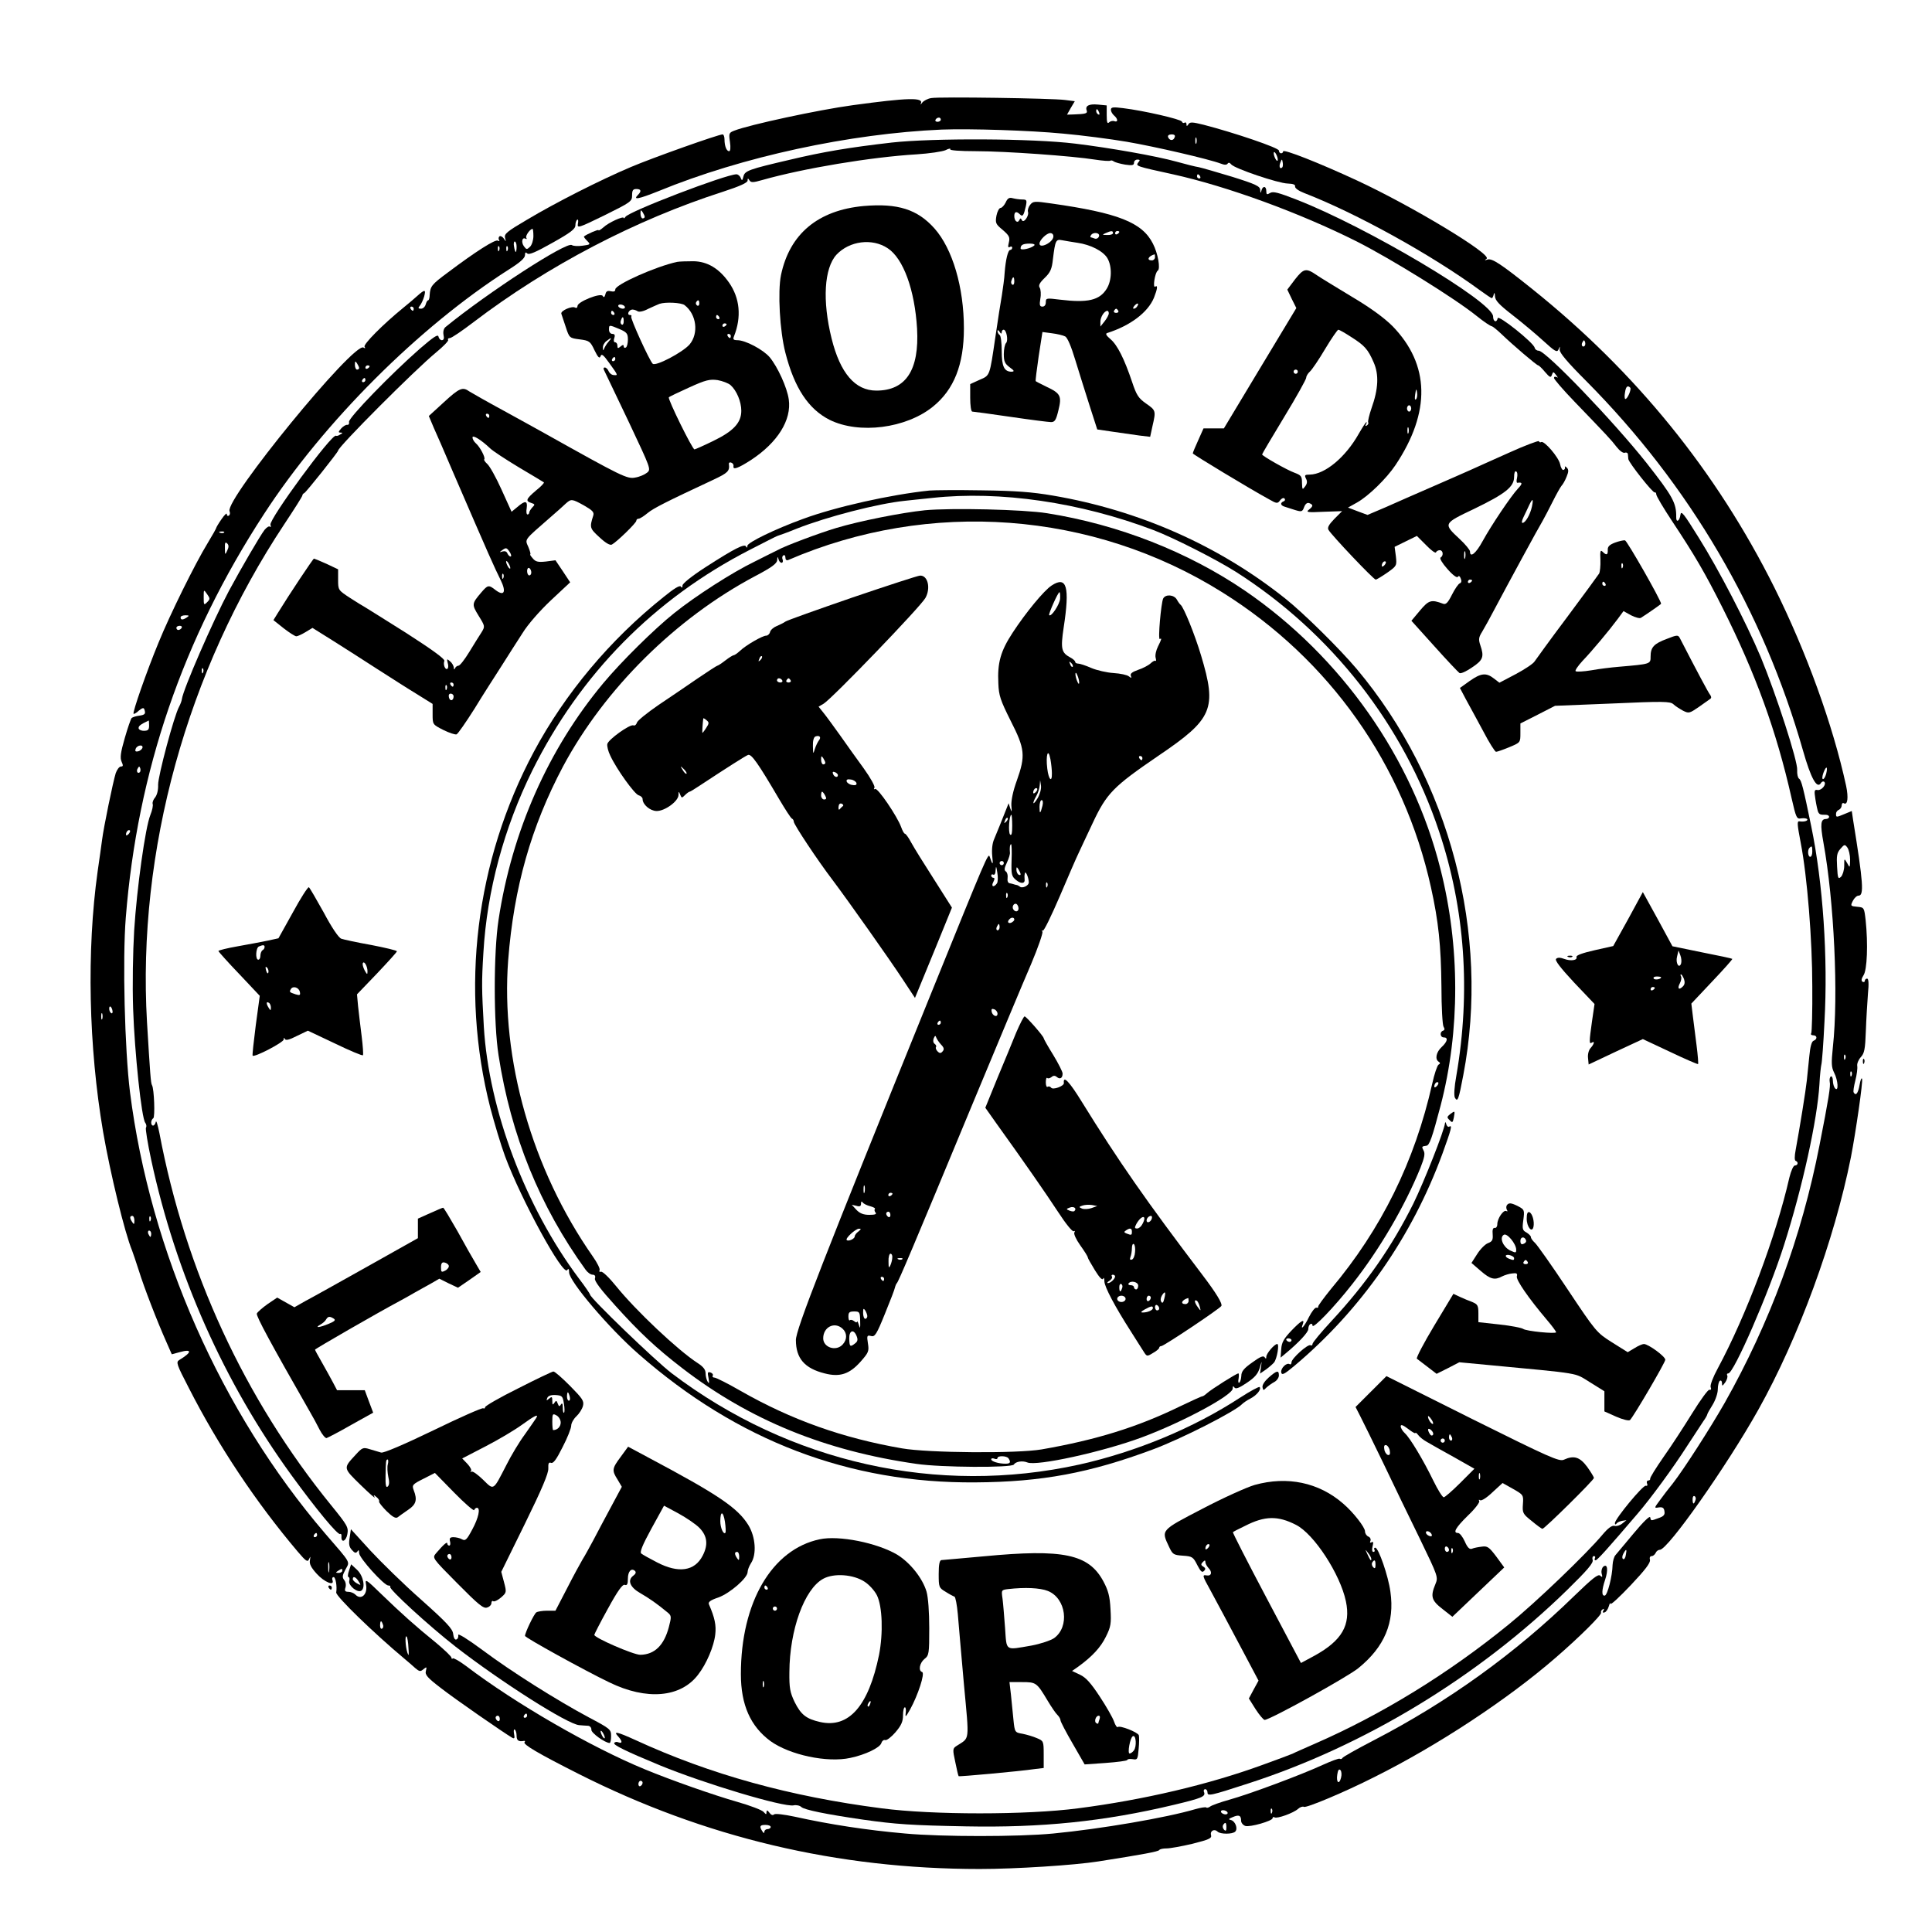
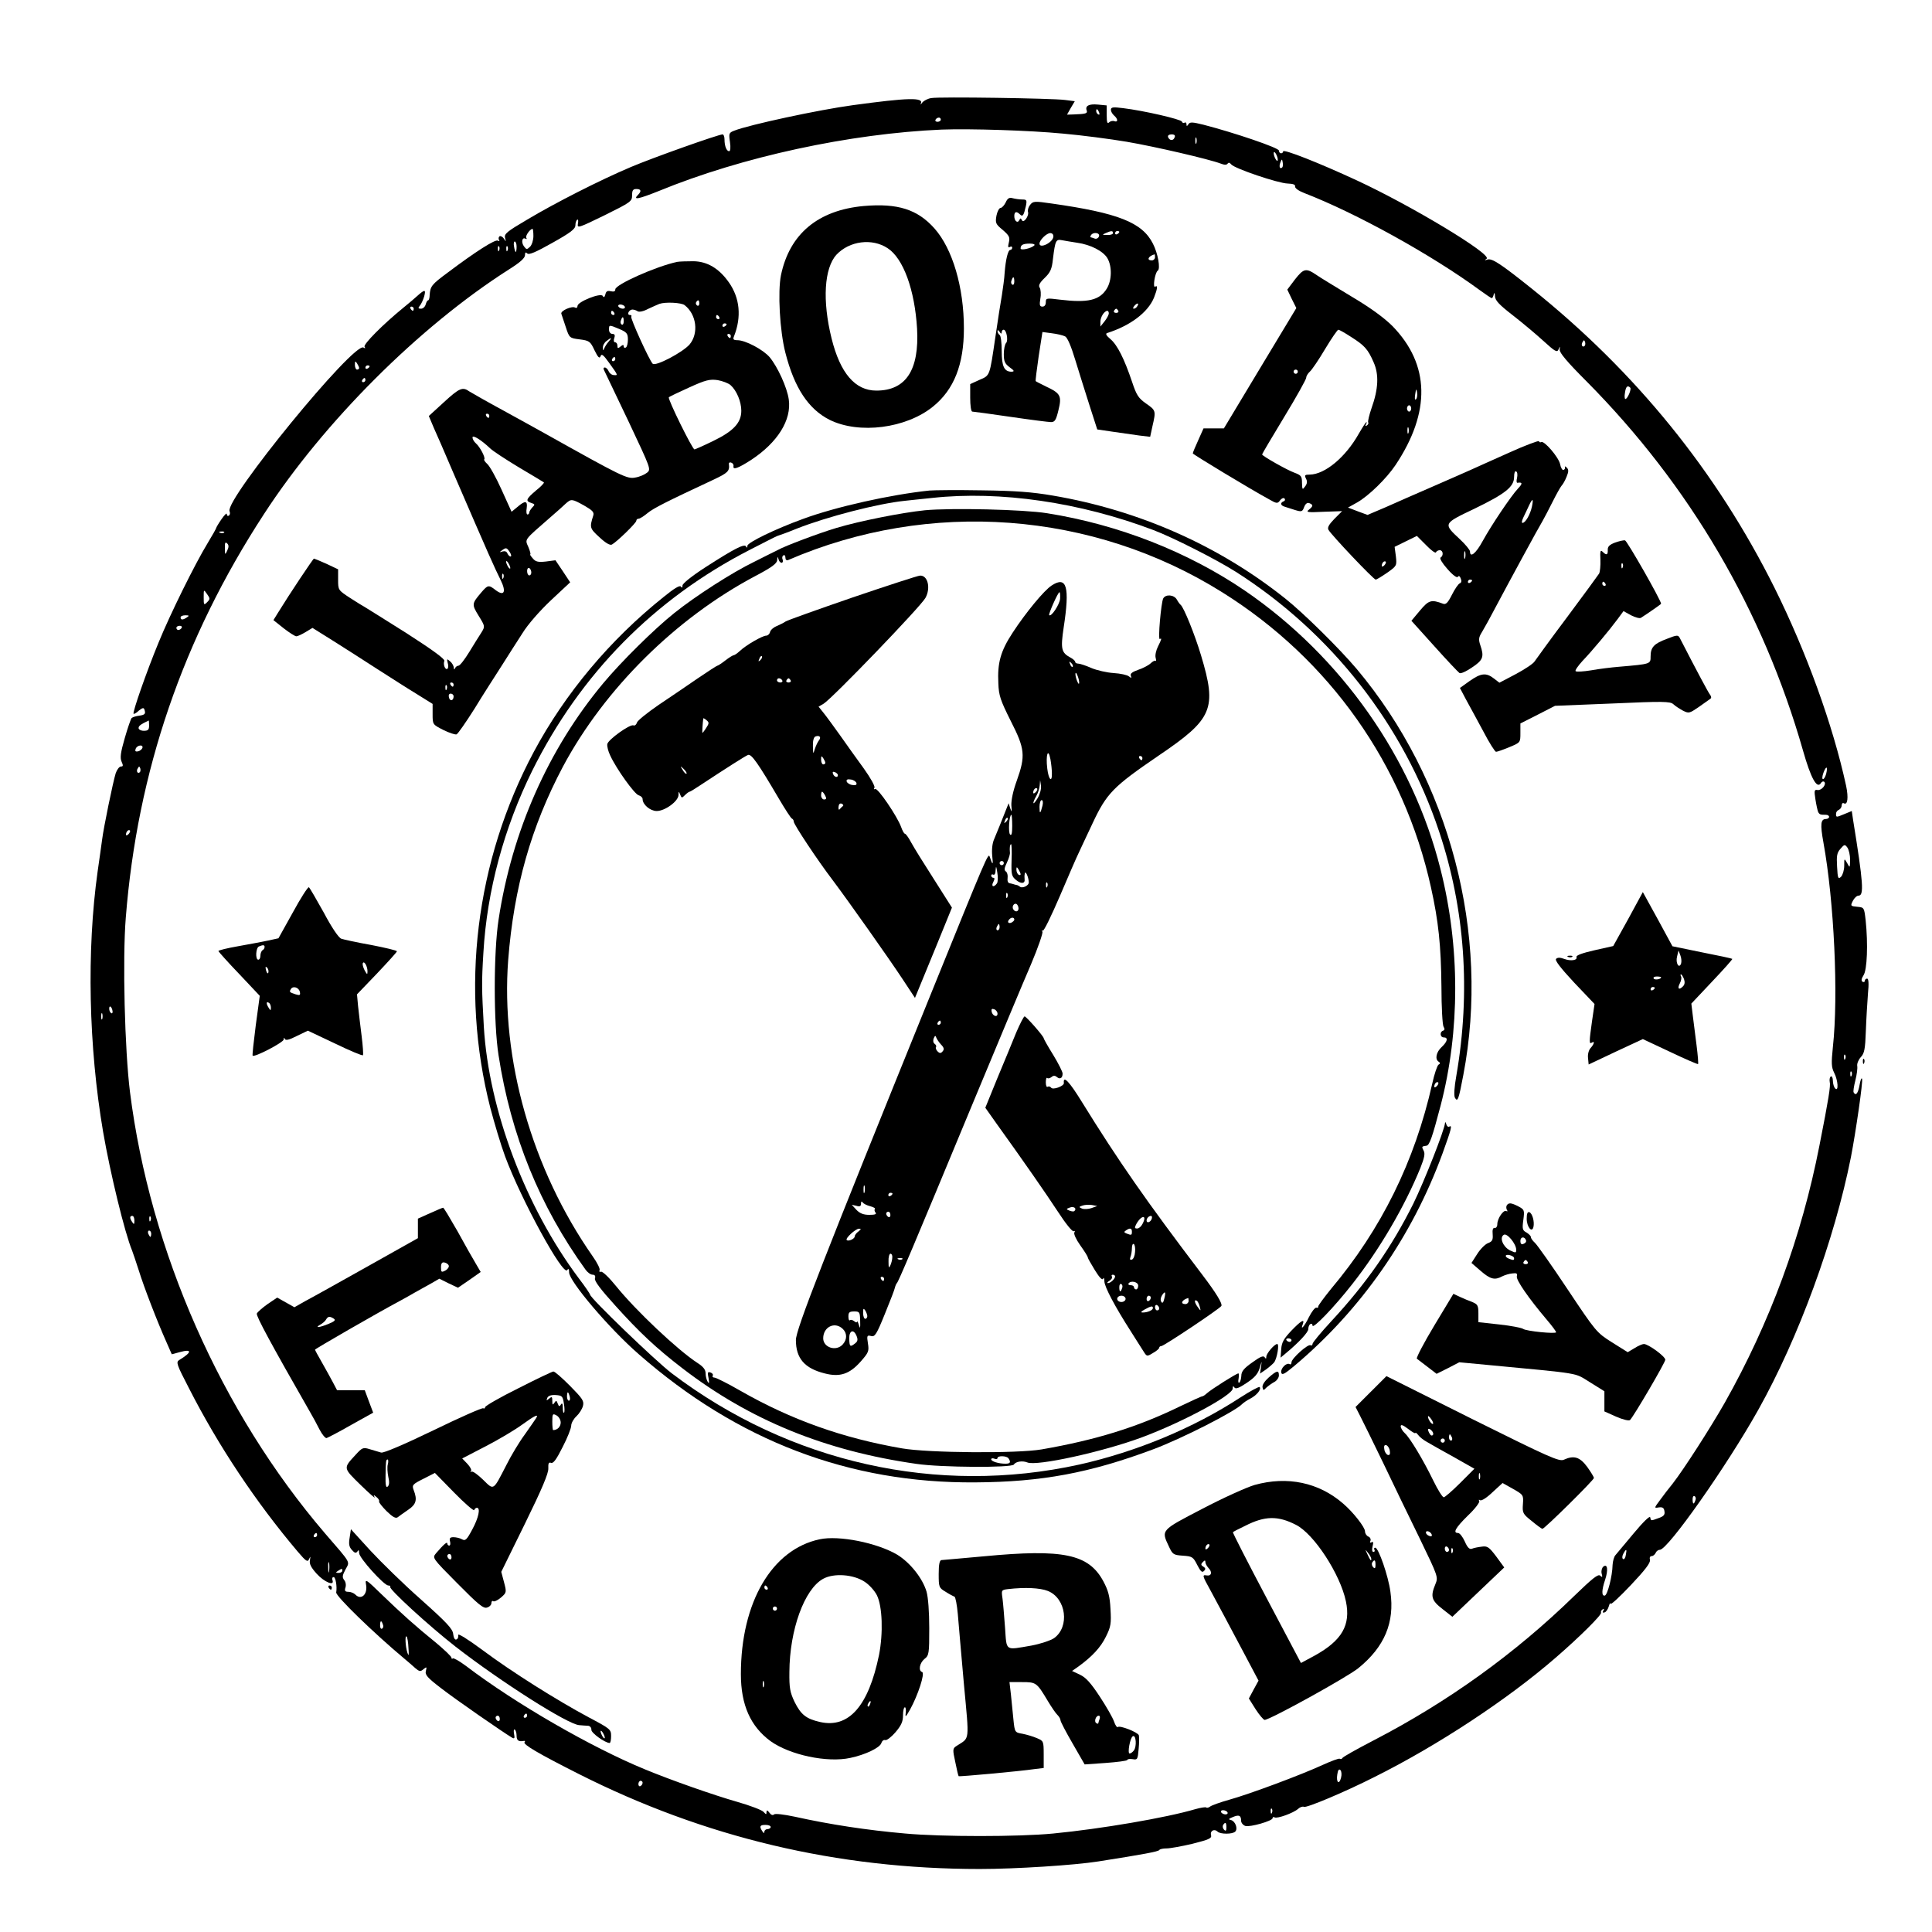
<svg xmlns="http://www.w3.org/2000/svg" version="1.0" width="920pt" height="920pt" viewBox="0 0 920 920" preserveAspectRatio="xMidYMid meet">
  <g transform="translate(0,920) scale(0.1,-0.1)" fill="#000000" stroke="none">
    <path d="M4435 8733 c-16 -2 -35 -12 -43 -21 -7 -10 -11 -12 -7 -5 14 30 -61 28 -325 -8 -162 -22 -492 -93 -563 -121 -26 -10 -27 -13 -21 -54 4 -27 2 -44 -4 -44 -12 0 -22 24 -22 56 0 13 -4 24 -9 24 -20 0 -335 -112 -436 -155 -149 -63 -361 -171 -495 -251 -97 -57 -110 -68 -105 -87 5 -19 5 -20 -5 -4 -6 9 -16 15 -21 12 -5 -4 -6 -11 -3 -17 4 -7 2 -8 -5 -4 -12 8 -106 -52 -239 -152 -77 -57 -83 -65 -86 -107 0 -14 -4 -25 -7 -25 -4 0 -9 -9 -12 -20 -3 -11 -13 -20 -22 -20 -14 0 -15 3 -6 14 7 8 16 28 21 45 9 34 3 34 -35 0 -11 -10 -40 -35 -65 -55 -97 -79 -191 -174 -184 -185 5 -8 3 -9 -5 -4 -46 28 -659 -722 -638 -779 4 -9 2 -18 -3 -21 -6 -4 -10 0 -10 7 0 7 -11 -4 -25 -24 -14 -20 -25 -39 -25 -41 0 -3 -18 -35 -41 -73 -60 -98 -180 -341 -234 -474 -57 -138 -125 -333 -119 -339 2 -2 14 4 25 15 16 13 23 15 26 7 8 -22 4 -27 -24 -31 -16 -2 -31 -7 -36 -11 -4 -4 -19 -47 -33 -96 -20 -69 -23 -94 -15 -112 8 -18 8 -23 -3 -23 -8 0 -19 -15 -25 -32 -13 -42 -58 -260 -65 -318 -3 -25 -13 -92 -21 -149 -53 -378 -43 -836 26 -1241 34 -197 103 -481 138 -565 4 -11 19 -54 32 -95 24 -78 88 -244 132 -342 l25 -57 37 10 c61 17 60 0 -1 -37 -17 -10 -13 -21 45 -133 140 -275 320 -545 519 -780 40 -47 47 -51 54 -35 7 15 7 14 4 -5 -4 -18 5 -35 32 -65 36 -40 87 -61 75 -30 -3 8 0 14 6 14 9 0 17 -45 12 -73 -3 -17 177 -192 324 -315 17 -14 40 -34 52 -45 20 -17 25 -18 39 -6 16 13 17 12 12 -8 -5 -18 7 -32 71 -81 65 -51 299 -213 340 -237 11 -6 13 -2 9 18 -3 15 -1 24 3 21 5 -3 9 -16 9 -30 0 -22 10 -29 35 -24 5 1 7 -2 3 -6 -10 -10 65 -54 257 -151 600 -303 1232 -453 1910 -453 172 0 451 18 565 36 217 34 285 47 290 54 3 5 19 8 35 8 17 0 72 10 123 22 79 20 93 26 89 41 -6 21 16 32 31 17 13 -13 71 -13 84 0 14 14 0 50 -20 55 -14 3 -12 6 8 14 30 13 40 8 40 -17 0 -10 9 -21 20 -25 22 -7 130 24 130 37 0 5 4 7 9 4 12 -8 91 21 112 40 10 9 22 13 28 10 10 -7 194 70 336 142 301 150 635 370 865 570 112 97 220 204 214 213 -2 4 1 11 7 15 8 5 9 3 4 -6 -5 -8 -3 -11 6 -8 7 2 16 15 20 29 4 13 7 19 8 12 1 -7 44 33 97 89 68 72 94 106 91 120 -3 10 0 18 8 18 7 0 15 7 19 15 3 8 12 15 20 15 38 0 319 399 469 667 191 341 362 807 441 1203 23 119 58 360 53 373 -3 7 -8 -7 -12 -30 -7 -40 -18 -53 -28 -35 -3 4 1 29 8 57 7 27 11 58 9 69 -2 11 6 30 17 42 17 18 21 38 24 125 2 57 7 137 10 177 5 49 3 72 -4 72 -6 0 -11 -5 -11 -11 0 -5 -5 -7 -11 -4 -7 5 -5 15 5 31 17 25 22 148 10 262 -7 60 -7 61 -40 64 -32 3 -33 4 -21 28 7 14 19 25 27 25 27 0 23 59 -26 362 l-6 41 -34 -14 c-41 -17 -41 -17 -41 1 0 8 6 16 14 19 7 3 13 13 13 21 0 9 5 13 10 10 18 -11 23 26 11 83 -63 290 -189 637 -341 943 -277 555 -661 1028 -1154 1423 -150 120 -191 147 -213 140 -14 -5 -15 -4 -4 4 28 20 -357 252 -618 373 -179 83 -351 151 -351 138 0 -5 -4 -9 -10 -9 -5 0 -10 6 -10 13 0 13 -212 85 -359 123 -53 13 -65 14 -72 2 -7 -10 -9 -10 -9 0 0 7 -4 11 -9 8 -5 -4 -11 -1 -13 5 -4 11 -181 52 -280 64 -48 6 -58 5 -58 -8 0 -8 7 -20 15 -27 19 -16 20 -34 1 -27 -7 3 -19 0 -25 -6 -8 -8 -11 1 -11 35 l0 46 -42 4 c-43 4 -62 -6 -53 -29 4 -13 -4 -16 -62 -18 l-32 -1 18 32 19 32 -47 6 c-61 8 -598 16 -636 9z m799 -69 c3 -8 2 -12 -4 -9 -6 3 -10 10 -10 16 0 14 7 11 14 -7z m-754 -34 c0 -5 -7 -10 -16 -10 -8 0 -12 5 -9 10 3 6 10 10 16 10 5 0 9 -4 9 -10z m580 -66 c91 -8 228 -26 305 -39 135 -23 393 -83 448 -104 18 -7 28 -7 33 0 4 6 10 5 17 -4 17 -20 224 -90 269 -91 26 -1 37 -5 35 -14 -1 -8 17 -21 43 -31 246 -95 605 -293 837 -463 29 -21 54 -38 57 -38 2 0 7 8 9 18 3 11 5 8 6 -9 1 -20 20 -40 83 -89 45 -35 111 -90 147 -123 57 -52 66 -57 73 -40 7 16 7 16 5 -2 -1 -15 36 -59 127 -150 492 -496 841 -1091 1032 -1760 37 -130 66 -184 85 -154 4 7 11 10 16 6 12 -12 -13 -42 -32 -39 -15 3 -17 -2 -10 -45 4 -26 10 -53 13 -60 7 -12 10 -13 37 -13 8 0 15 -4 15 -10 0 -5 -7 -10 -15 -10 -25 0 -28 -24 -12 -112 51 -281 72 -729 45 -974 -8 -78 -7 -96 6 -122 19 -37 22 -92 5 -75 -6 6 -11 23 -11 37 0 14 -5 23 -10 20 -5 -4 -7 -15 -5 -26 5 -17 -5 -80 -49 -303 -85 -435 -236 -844 -451 -1225 -69 -121 -195 -317 -248 -385 -18 -22 -45 -57 -60 -78 -29 -39 -29 -39 -5 -35 17 2 24 -2 26 -19 3 -16 -4 -24 -28 -32 -38 -14 -36 -14 -40 4 -2 8 -34 -23 -78 -76 -41 -50 -81 -96 -87 -104 -7 -7 -13 -29 -14 -47 -1 -53 -24 -143 -37 -146 -16 -3 -15 26 1 74 16 47 12 80 -8 64 -7 -6 -11 -21 -8 -33 5 -17 3 -20 -7 -10 -10 9 -37 -13 -124 -97 -281 -274 -601 -504 -954 -687 -81 -42 -149 -80 -150 -85 -2 -4 -7 -6 -12 -3 -4 3 -41 -11 -83 -30 -102 -47 -346 -138 -443 -165 -43 -12 -85 -27 -92 -33 -7 -5 -15 -7 -18 -4 -3 3 -27 -1 -52 -8 -139 -41 -449 -94 -677 -116 -165 -16 -530 -16 -704 0 -183 16 -359 43 -526 80 -52 11 -94 16 -99 11 -6 -6 -15 -2 -22 8 -10 13 -13 14 -14 3 0 -13 -2 -12 -13 0 -6 9 -64 31 -127 49 -112 32 -309 101 -440 155 -255 105 -616 313 -851 492 -31 23 -59 39 -63 36 -3 -4 -6 -2 -6 3 0 6 -33 37 -72 70 -99 80 -168 142 -262 233 -73 71 -78 74 -73 46 9 -47 -23 -77 -51 -48 -7 7 -22 13 -33 13 -16 0 -19 5 -14 20 4 12 1 28 -6 36 -10 13 -9 22 6 50 21 40 31 24 -97 172 -495 578 -833 1343 -929 2102 -25 201 -36 631 -20 830 55 696 272 1330 658 1922 286 440 739 892 1165 1164 53 33 78 55 78 69 0 13 3 16 11 8 8 -8 42 7 120 51 86 48 109 66 109 83 0 12 4 24 9 27 4 3 6 -6 3 -19 -4 -23 2 -21 127 40 125 62 131 66 131 95 0 23 4 30 20 30 23 0 26 -10 8 -28 -26 -26 3 -20 98 18 399 164 911 274 1349 293 135 5 420 -4 575 -19z m533 -19 c-6 -17 -25 -15 -31 3 -2 7 5 12 17 12 14 0 19 -5 14 -15z m104 -27 c-3 -7 -5 -2 -5 12 0 14 2 19 5 13 2 -7 2 -19 0 -25z m386 -68 c3 -11 2 -18 -3 -15 -4 3 -10 14 -13 25 -3 11 -2 18 3 15 4 -3 10 -14 13 -25z m23 -47 c-11 -11 -17 4 -9 23 7 18 8 18 11 1 2 -10 1 -21 -2 -24z m-3566 -327 c0 -19 -7 -42 -16 -51 -15 -14 -17 -14 -29 2 -14 19 -9 46 8 36 5 -3 7 -1 3 5 -5 9 18 42 30 42 2 0 4 -15 4 -34z m-80 -51 c0 -14 -2 -25 -4 -25 -2 0 -6 11 -8 25 -3 14 -1 25 3 25 5 0 9 -11 9 -25z m-83 -17 c-3 -8 -6 -5 -6 6 -1 11 2 17 5 13 3 -3 4 -12 1 -19z m40 0 c-3 -8 -6 -5 -6 6 -1 11 2 17 5 13 3 -3 4 -12 1 -19z m-447 -278 c0 -5 -2 -10 -4 -10 -3 0 -8 5 -11 10 -3 6 -1 10 4 10 6 0 11 -4 11 -10z m5576 -177 c-10 -10 -19 5 -10 18 6 11 8 11 12 0 2 -7 1 -15 -2 -18z m-5836 -105 c0 -5 -4 -8 -10 -8 -5 0 -10 10 -10 23 0 18 2 19 10 7 5 -8 10 -18 10 -22z m50 8 c0 -3 -4 -8 -10 -11 -5 -3 -10 -1 -10 4 0 6 5 11 10 11 6 0 10 -2 10 -4z m-20 -66 c0 -5 -5 -10 -11 -10 -5 0 -7 5 -4 10 3 6 8 10 11 10 2 0 4 -4 4 -10z m6023 -36 c7 -7 -13 -54 -23 -54 -4 0 -5 14 -2 30 4 29 12 37 25 24z m-6696 -690 c-3 -3 -12 -4 -19 -1 -8 3 -5 6 6 6 11 1 17 -2 13 -5z m15 -86 c-10 -22 -11 -21 -11 12 -1 26 2 31 11 22 8 -8 8 -17 0 -34z m-96 -246 c-15 -15 -16 -13 -16 23 0 39 0 39 16 16 15 -21 15 -24 0 -39z m-96 -72 c-19 -13 -30 -13 -30 0 0 6 10 10 23 10 18 0 19 -2 7 -10z m-25 -50 c-3 -5 -10 -10 -16 -10 -5 0 -9 5 -9 10 0 6 7 10 16 10 8 0 12 -4 9 -10z m-155 -465 c0 -20 -5 -25 -25 -25 -14 0 -25 6 -25 13 0 10 8 17 48 36 1 0 2 -10 2 -24z m-32 -107 c-3 -7 -12 -14 -21 -16 -12 -2 -15 1 -11 12 7 19 38 22 32 4z m-12 -115 c-10 -10 -19 5 -10 18 6 11 8 11 12 0 2 -7 1 -15 -2 -18z m8030 -8 c-4 -14 -10 -25 -15 -25 -5 0 -4 13 2 30 13 35 22 32 13 -5z m-8084 -287 c-7 -7 -12 -8 -12 -2 0 14 12 26 19 19 2 -3 -1 -11 -7 -17z m8198 -122 c-1 -40 -1 -40 -14 -16 -14 24 -14 24 -14 -13 0 -20 -7 -43 -15 -52 -14 -13 -16 -8 -19 48 -3 51 -1 66 16 85 19 22 21 22 33 6 7 -10 13 -36 13 -58z m-8274 -721 c1 -8 -2 -13 -7 -9 -5 3 -9 12 -9 21 0 19 13 9 16 -12z m-49 -37 c-3 -7 -5 -2 -5 12 0 14 2 19 5 13 2 -7 2 -19 0 -25z m8300 -190 c-3 -8 -6 -5 -6 6 -1 11 2 17 5 13 3 -3 4 -12 1 -19z m30 -80 c-3 -8 -6 -5 -6 6 -1 11 2 17 5 13 3 -3 4 -12 1 -19z m-8177 -690 c0 -19 -2 -20 -10 -8 -13 19 -13 30 0 30 6 0 10 -10 10 -22z m77 0 c-3 -8 -6 -5 -6 6 -1 11 2 17 5 13 3 -3 4 -12 1 -19z m3 -63 c0 -8 -2 -15 -4 -15 -2 0 -6 7 -10 15 -3 8 -1 15 4 15 6 0 10 -7 10 -15z m7353 -1270 c-7 -21 -13 -19 -13 6 0 11 4 18 10 14 5 -3 7 -12 3 -20z m-6563 -165 c0 -5 -5 -10 -11 -10 -5 0 -7 5 -4 10 3 6 8 10 11 10 2 0 4 -4 4 -10z m6232 -95 c-2 -14 -8 -22 -13 -19 -5 3 -5 14 1 25 14 26 18 24 12 -6z m-6175 -77 c-2 -13 -4 -5 -4 17 -1 22 1 32 4 23 2 -10 2 -28 0 -40z m63 2 c0 -5 -8 -10 -17 -10 -15 0 -16 2 -3 10 19 12 20 12 20 0z m193 -255 c4 -8 2 -17 -3 -20 -6 -4 -10 3 -10 14 0 25 6 27 13 6z m122 -112 c3 -36 1 -42 -5 -23 -10 30 -12 86 -4 77 4 -3 8 -28 9 -54z m565 -323 c0 -5 -5 -10 -11 -10 -5 0 -7 5 -4 10 3 6 8 10 11 10 2 0 4 -4 4 -10z m-130 -16 c0 -8 -4 -12 -10 -9 -5 3 -10 10 -10 16 0 5 5 9 10 9 6 0 10 -7 10 -16z m4006 -279 c-9 -36 -24 -23 -18 15 3 21 8 28 15 21 5 -5 7 -21 3 -36z m-3326 -24 c0 -6 -4 -13 -10 -16 -5 -3 -10 1 -10 9 0 9 5 16 10 16 6 0 10 -4 10 -9z m2997 -143 c-3 -8 -6 -5 -6 6 -1 11 2 17 5 13 3 -3 4 -12 1 -19z m-212 2 c3 -5 -1 -10 -9 -10 -8 0 -18 5 -21 10 -3 6 1 10 9 10 8 0 18 -4 21 -10z m-5 -72 c0 -16 -3 -19 -11 -11 -6 6 -8 16 -5 22 11 17 16 13 16 -11z m-2170 2 c0 -5 -7 -10 -15 -10 -8 0 -15 -6 -15 -12 0 -9 -4 -8 -10 2 -15 23 -12 30 15 30 14 0 25 -4 25 -10z" />
-     <path d="M4245 8521 c-200 -23 -326 -44 -485 -82 -193 -45 -214 -52 -220 -80 -5 -20 -7 -21 -13 -6 -3 9 -13 17 -20 17 -50 0 -513 -177 -529 -203 -4 -6 -8 -9 -8 -5 0 11 -73 -22 -97 -45 -13 -11 -23 -17 -23 -13 0 5 -56 -19 -69 -30 -2 -2 5 -11 15 -21 17 -17 16 -18 -22 -23 -21 -3 -44 -2 -51 3 -24 18 -399 -225 -601 -390 -9 -7 -13 -22 -10 -38 4 -16 1 -25 -8 -25 -7 0 -14 8 -16 17 -2 13 -23 -1 -88 -57 -136 -119 -341 -330 -338 -349 2 -9 -2 -15 -8 -14 -7 1 -20 -7 -29 -17 -14 -16 -15 -20 -4 -20 12 0 12 -2 -1 -9 -8 -6 -17 -8 -20 -6 -19 12 -321 -400 -312 -424 3 -9 2 -13 -3 -9 -4 4 -15 -3 -25 -15 -21 -27 -113 -185 -170 -291 -75 -141 -219 -471 -224 -516 -1 -8 -7 -24 -13 -35 -24 -43 -101 -332 -100 -372 1 -25 -5 -48 -14 -60 -9 -10 -14 -24 -12 -31 3 -7 -2 -31 -11 -53 -24 -59 -64 -346 -77 -549 -6 -102 -9 -259 -5 -375 7 -206 40 -521 58 -542 5 -7 7 -17 3 -23 -3 -5 8 -74 25 -153 117 -544 348 -1062 668 -1502 117 -161 221 -287 232 -280 4 3 7 -3 6 -12 -2 -32 22 -23 28 11 6 33 1 42 -77 138 -413 508 -694 1116 -818 1773 -8 39 -15 62 -17 53 -2 -10 -8 -18 -13 -18 -12 0 -12 27 1 35 9 6 4 140 -6 157 -6 9 -9 53 -24 301 -47 813 190 1672 654 2371 47 71 86 132 86 137 0 4 4 9 9 11 8 3 161 195 161 202 0 18 368 387 467 468 34 28 60 55 57 59 -3 5 1 9 8 9 8 0 58 34 113 76 352 268 771 487 1188 621 80 26 117 43 117 53 0 12 2 12 9 1 7 -11 17 -11 62 2 194 55 516 109 734 122 61 4 122 13 138 20 15 8 25 9 22 4 -4 -5 45 -9 122 -9 142 0 460 -23 567 -40 38 -6 71 -8 74 -5 3 2 10 1 16 -4 6 -4 30 -11 54 -15 34 -5 42 -3 42 9 0 8 7 15 16 15 13 0 14 -3 4 -14 -13 -17 -9 -18 165 -56 258 -57 603 -183 876 -320 162 -82 464 -269 570 -354 36 -29 66 -49 74 -50 4 -1 24 -17 44 -36 56 -54 170 -151 176 -150 3 0 18 -14 32 -31 23 -27 28 -29 33 -14 6 16 7 16 20 -1 9 -11 10 -15 3 -10 -8 4 -13 2 -13 -4 0 -6 44 -57 98 -113 158 -164 173 -180 200 -215 14 -18 31 -31 39 -28 7 3 14 0 15 -7 0 -7 2 -17 2 -23 2 -17 118 -164 126 -159 3 2 7 -2 7 -9 0 -8 34 -65 75 -127 110 -166 157 -247 241 -414 157 -313 256 -585 328 -904 22 -97 25 -102 46 -98 13 2 26 0 29 -4 5 -8 -17 -14 -38 -10 -11 1 -10 -14 7 -103 31 -160 55 -462 55 -682 1 -118 -2 -219 -5 -224 -4 -6 1 -10 9 -10 20 0 21 -19 2 -26 -9 -3 -16 -29 -20 -72 -4 -37 -9 -89 -12 -117 -5 -48 -34 -227 -53 -330 -6 -31 -6 -51 0 -53 14 -5 11 -22 -4 -22 -7 0 -18 -25 -26 -57 -64 -281 -206 -658 -341 -909 -23 -42 -37 -80 -34 -89 4 -10 2 -15 -6 -13 -6 2 -43 -49 -82 -112 -39 -63 -100 -157 -137 -209 -36 -52 -65 -98 -63 -103 1 -4 -3 -8 -9 -8 -6 0 -9 -7 -6 -14 4 -9 1 -13 -6 -11 -13 4 -147 -158 -147 -178 0 -7 3 -8 8 -2 4 6 16 11 27 13 l20 3 -20 -16 c-11 -9 -28 -14 -37 -11 -12 3 -31 -11 -57 -42 -79 -94 -319 -324 -446 -427 -287 -234 -606 -430 -925 -569 -47 -21 -94 -41 -105 -47 -11 -5 -76 -29 -145 -54 -255 -93 -565 -166 -876 -206 -243 -32 -694 -32 -936 0 -435 56 -816 161 -1172 325 -88 40 -107 44 -83 18 21 -23 22 -36 2 -29 -8 4 -17 2 -20 -3 -6 -9 52 -38 219 -107 212 -87 586 -199 635 -190 13 3 30 -1 37 -8 14 -13 115 -34 294 -60 155 -22 230 -27 490 -32 359 -7 658 23 992 103 130 31 149 39 142 59 -4 8 -1 15 5 15 6 0 11 -7 11 -15 0 -19 12 -17 193 42 552 178 1095 507 1520 922 96 94 126 129 121 143 -3 10 0 18 6 18 6 0 8 -4 5 -10 -3 -5 -2 -10 3 -10 8 0 59 57 200 222 62 72 170 219 237 324 32 49 66 101 76 116 11 15 19 30 19 33 0 3 11 23 25 45 14 23 25 55 25 74 0 19 5 38 10 41 6 3 10 -2 10 -12 0 -15 2 -14 16 5 8 12 12 27 9 32 -3 6 -1 10 5 10 26 0 192 381 265 610 88 275 159 598 169 767 2 43 7 85 9 93 3 8 10 101 15 205 17 305 -7 658 -63 930 -38 185 -47 220 -58 227 -6 4 -10 22 -9 41 4 40 -101 363 -173 537 -71 168 -199 415 -296 570 -72 116 -84 131 -87 108 -4 -30 -21 -39 -20 -10 1 67 -17 99 -141 257 -156 197 -480 535 -514 535 -9 0 -17 6 -19 14 -5 24 -173 158 -176 141 -5 -24 -22 -17 -22 8 0 69 -601 426 -935 556 -87 34 -113 41 -127 32 -15 -9 -18 -8 -18 9 0 25 -17 26 -23 3 -4 -15 -5 -14 -6 3 -1 17 -21 27 -133 62 -73 22 -145 43 -160 46 -15 2 -62 14 -105 26 -97 27 -318 66 -483 86 -201 25 -678 27 -875 5z m1470 -161 c3 -5 1 -10 -4 -10 -6 0 -11 5 -11 10 0 6 2 10 4 10 3 0 8 -4 11 -10z m-2645 -192 c0 -5 -4 -8 -10 -8 -5 0 -10 10 -10 23 0 18 2 19 10 7 5 -8 10 -18 10 -22z m-2103 -2170 c-3 -8 -6 -5 -6 6 -1 11 2 17 5 13 3 -3 4 -12 1 -19z m7663 -853 c0 -14 -4 -25 -10 -25 -11 0 -14 33 -3 43 11 11 13 8 13 -18z" />
    <path d="M4789 8236 c-7 -14 -18 -26 -24 -26 -7 0 -16 -17 -20 -37 -6 -35 -4 -40 30 -68 31 -27 35 -35 29 -60 -5 -20 -4 -26 5 -21 6 4 11 2 11 -3 0 -6 -4 -11 -9 -11 -11 0 -22 -45 -27 -109 -1 -25 -8 -73 -13 -106 -6 -33 -20 -123 -31 -199 -28 -190 -25 -183 -76 -205 l-44 -20 0 -65 c0 -37 4 -66 10 -66 5 0 87 -11 182 -25 95 -14 182 -25 193 -25 18 0 24 10 35 56 17 68 10 81 -56 112 -27 13 -50 25 -52 27 -2 1 5 55 14 118 l18 116 45 -6 c25 -3 54 -10 63 -15 11 -5 29 -48 48 -111 17 -56 48 -154 68 -217 l37 -115 75 -11 c41 -6 98 -14 126 -18 l51 -6 11 51 c17 73 16 75 -30 107 -37 26 -46 40 -67 103 -37 110 -70 176 -103 204 -20 17 -25 26 -16 29 110 35 194 98 223 168 17 43 19 62 6 53 -13 -8 -1 68 12 76 14 9 1 83 -23 129 -51 101 -166 146 -483 191 -82 12 -88 11 -102 -7 -8 -10 -12 -25 -10 -32 7 -19 -21 -58 -29 -40 -5 10 -7 10 -12 0 -8 -17 -24 -5 -24 19 0 21 10 25 27 8 13 -13 18 -5 28 39 6 29 4 32 -17 32 -13 0 -33 3 -45 6 -17 5 -25 0 -34 -20z m511 -146 c0 -5 -12 -10 -27 -9 -25 0 -26 1 -8 9 27 12 35 12 35 0z m30 6 c0 -3 -4 -8 -10 -11 -5 -3 -10 -1 -10 4 0 6 5 11 10 11 6 0 10 -2 10 -4z m-314 -23 c-2 -28 -66 -59 -66 -33 0 17 34 50 51 50 10 0 16 -7 15 -17z m217 1 c-3 -8 -12 -13 -20 -10 -8 3 -17 6 -19 6 -3 0 -2 5 1 10 11 17 45 12 38 -6z m-103 -30 c64 -9 123 -40 143 -73 23 -39 22 -106 -3 -146 -34 -55 -90 -68 -222 -52 -65 8 -68 8 -68 -12 0 -13 -6 -21 -16 -21 -13 0 -15 7 -10 38 4 20 2 44 -3 52 -7 10 -1 23 23 46 28 27 35 43 40 91 11 89 14 95 44 89 15 -3 47 -8 72 -12z m-205 -13 c-15 -14 -65 -25 -65 -14 0 17 12 23 44 23 18 0 26 -4 21 -9z m575 -56 c0 -8 -7 -15 -15 -15 -26 0 -18 20 13 29 1 1 2 -6 2 -14z m-670 -116 c0 -11 -4 -18 -10 -14 -5 3 -7 12 -3 20 7 21 13 19 13 -6z m585 -118 c-3 -6 -11 -11 -16 -11 -5 0 -4 6 3 14 14 16 24 13 13 -3z m-90 -21 c3 -5 -1 -10 -10 -10 -9 0 -13 5 -10 10 3 6 8 10 10 10 2 0 7 -4 10 -10z m-45 -12 c0 -7 -9 -24 -20 -38 l-20 -25 0 23 c0 22 18 51 33 52 4 0 7 -6 7 -12z m-510 -90 c0 6 4 12 9 12 14 0 23 -52 12 -63 -6 -6 -11 -30 -11 -53 0 -35 5 -46 28 -63 22 -16 24 -20 9 -21 -35 0 -47 25 -47 99 0 38 -4 73 -10 76 -5 3 -10 12 -10 18 0 7 4 6 10 -3 6 -10 10 -11 10 -2z" />
    <path d="M4113 8219 c-218 -20 -353 -133 -394 -329 -16 -78 -6 -266 21 -370 43 -168 110 -268 210 -319 141 -70 365 -41 493 63 100 81 147 200 147 372 0 196 -54 379 -140 476 -81 91 -175 121 -337 107z m114 -201 c75 -49 129 -199 140 -383 11 -197 -53 -295 -194 -295 -101 0 -172 83 -213 248 -45 181 -35 335 23 399 62 66 170 80 244 31z" />
    <path d="M3225 7953 c-100 -21 -295 -108 -295 -131 0 -10 -7 -12 -21 -9 -16 4 -23 0 -26 -14 -4 -15 -8 -17 -13 -8 -10 16 -120 -28 -120 -48 0 -8 -5 -11 -11 -8 -14 10 -71 -15 -66 -29 2 -6 12 -35 21 -63 17 -52 18 -53 66 -59 46 -6 51 -9 71 -52 17 -35 24 -41 29 -28 4 13 13 7 40 -31 44 -61 44 -61 23 -59 -10 0 -21 9 -25 19 -4 9 -12 17 -18 17 -7 0 -8 -6 -1 -18 5 -10 57 -119 116 -243 104 -221 106 -224 86 -240 -11 -9 -36 -20 -56 -23 -38 -8 -64 5 -425 207 -19 11 -105 58 -190 105 -85 46 -164 91 -175 98 -32 23 -47 17 -122 -52 l-71 -65 24 -57 c14 -31 29 -66 34 -77 5 -11 31 -72 58 -135 178 -412 194 -447 226 -512 28 -57 17 -79 -24 -48 -33 26 -37 25 -68 -11 -46 -54 -46 -57 -13 -111 31 -50 31 -51 14 -79 -10 -15 -36 -57 -58 -93 -22 -36 -45 -66 -52 -66 -6 0 -14 -6 -16 -12 -4 -8 -6 -7 -6 3 -1 9 -9 23 -18 30 -15 13 -16 12 -11 -8 4 -13 3 -25 -2 -28 -10 -6 -21 21 -14 38 3 9 -59 54 -182 133 -103 65 -193 121 -198 124 -6 3 -37 22 -68 42 -58 38 -58 38 -58 88 l0 49 -55 26 c-31 14 -58 25 -60 25 -4 0 -118 -171 -172 -259 l-21 -34 49 -39 c27 -21 54 -38 60 -38 6 0 26 9 44 20 l33 20 99 -62 c54 -34 148 -94 208 -133 61 -39 145 -93 188 -119 l77 -48 0 -49 c0 -49 0 -49 51 -75 28 -14 56 -23 63 -21 6 2 45 58 86 123 40 66 99 157 129 204 30 47 74 117 99 155 25 41 82 106 135 156 l92 86 -35 53 -35 52 -46 -6 c-37 -4 -49 -1 -62 15 -9 10 -15 19 -12 19 3 0 -1 16 -9 35 -17 39 -23 30 104 141 30 26 63 55 74 66 26 23 29 23 87 -9 40 -23 49 -32 44 -48 -18 -57 -17 -61 29 -103 31 -29 51 -40 60 -35 25 14 116 103 116 113 0 6 5 10 11 10 6 0 25 12 43 27 28 23 87 53 314 159 68 32 77 41 73 73 -2 7 4 11 11 8 7 -2 12 -10 11 -16 -5 -21 22 -11 84 29 126 83 193 190 179 288 -8 57 -53 155 -91 201 -31 36 -115 81 -154 81 -18 0 -22 4 -16 18 37 93 28 183 -24 257 -47 67 -103 100 -169 101 -31 0 -66 -1 -77 -3z m105 -199 c0 -8 -5 -12 -10 -9 -6 4 -8 11 -5 16 9 14 15 11 15 -7z m-70 -7 c57 -44 68 -134 24 -187 -33 -38 -162 -106 -176 -92 -16 16 -107 216 -102 224 3 5 0 8 -6 8 -17 0 -6 25 11 26 8 0 19 -4 25 -8 7 -5 28 -1 50 11 22 10 46 21 54 24 29 10 105 6 120 -6z m-285 -7 c3 -5 -1 -10 -9 -10 -8 0 -18 5 -21 10 -3 6 1 10 9 10 8 0 18 -4 21 -10z m-50 -30 c3 -5 1 -10 -4 -10 -6 0 -11 5 -11 10 0 6 2 10 4 10 3 0 8 -4 11 -10z m500 -20 c3 -5 1 -10 -4 -10 -6 0 -11 5 -11 10 0 6 2 10 4 10 3 0 8 -4 11 -10z m-455 -21 c0 -11 -4 -18 -10 -14 -5 3 -7 12 -3 20 7 21 13 19 13 -6z m490 -13 c0 -3 -4 -8 -10 -11 -5 -3 -10 -1 -10 4 0 6 5 11 10 11 6 0 10 -2 10 -4z m-510 -23 c35 -15 40 -22 40 -50 0 -17 -4 -35 -10 -38 -5 -3 -10 -1 -10 6 0 8 -4 8 -15 -1 -12 -10 -15 -10 -15 4 0 9 -5 16 -11 16 -6 0 -8 9 -4 20 5 14 2 20 -9 20 -9 0 -16 9 -16 20 0 24 0 24 50 3z m530 -33 c0 -5 -2 -10 -4 -10 -3 0 -8 5 -11 10 -3 6 -1 10 4 10 6 0 11 -4 11 -10z m-582 -27 c-9 -10 -18 -25 -21 -33 -4 -11 -6 -10 -6 4 -1 10 7 25 17 32 24 19 28 17 10 -3z m32 -83 c0 -5 -5 -10 -11 -10 -5 0 -7 5 -4 10 3 6 8 10 11 10 2 0 4 -4 4 -10z m549 -124 c29 -26 51 -79 51 -122 0 -57 -37 -97 -134 -144 -45 -22 -86 -40 -89 -40 -10 0 -129 242 -122 248 2 3 46 24 97 47 79 36 98 40 135 35 23 -4 52 -15 62 -24z m-1149 -146 c0 -5 -2 -10 -4 -10 -3 0 -8 5 -11 10 -3 6 -1 10 4 10 6 0 11 -4 11 -10z m4 -155 c12 -12 73 -52 136 -90 63 -37 117 -70 120 -72 2 -3 -14 -20 -38 -39 -47 -40 -51 -50 -22 -59 18 -6 18 -8 5 -21 -8 -9 -15 -20 -15 -25 0 -5 -4 -9 -8 -9 -5 0 -7 14 -4 30 5 36 -7 38 -44 6 l-28 -23 -48 106 c-26 58 -57 113 -68 122 -10 9 -17 19 -14 22 7 7 -21 60 -40 76 -9 8 -16 20 -16 28 0 14 42 -12 84 -52z m94 -495 c7 -11 8 -20 3 -20 -5 0 -11 7 -15 15 -3 9 -12 12 -23 9 -15 -5 -16 -4 -3 5 20 15 23 14 38 -9z m2 -75 c0 -5 -5 -3 -10 5 -5 8 -10 20 -10 25 0 6 5 3 10 -5 5 -8 10 -19 10 -25z m100 -21 c0 -8 -4 -14 -10 -14 -5 0 -10 9 -10 21 0 11 5 17 10 14 6 -3 10 -13 10 -21z m-133 -26 c-3 -8 -6 -5 -6 6 -1 11 2 17 5 13 3 -3 4 -12 1 -19z m-237 -508 c0 -5 -2 -10 -4 -10 -3 0 -8 5 -11 10 -3 6 -1 10 4 10 6 0 11 -4 11 -10z m-33 -22 c-3 -8 -6 -5 -6 6 -1 11 2 17 5 13 3 -3 4 -12 1 -19z m33 -34 c0 -21 -17 -25 -22 -6 -3 11 0 19 8 19 8 0 14 -6 14 -13z" />
    <path d="M6167 7870 l-37 -49 21 -44 22 -44 -173 -287 -172 -286 -48 0 -49 0 -25 -56 c-14 -31 -26 -59 -26 -63 1 -5 267 -166 362 -218 38 -22 42 -22 54 -5 7 9 16 13 21 8 4 -5 2 -11 -4 -13 -18 -7 -16 -20 5 -26 9 -3 32 -10 50 -16 30 -9 34 -8 42 14 6 16 15 23 25 19 19 -8 19 -14 -2 -31 -16 -12 -7 -14 70 -10 l88 3 -37 -37 c-26 -27 -34 -41 -28 -52 14 -25 215 -237 225 -237 4 0 29 15 55 33 45 32 46 33 41 78 l-6 45 53 26 53 26 44 -44 c24 -25 45 -40 47 -34 2 5 10 10 18 10 16 0 19 -26 4 -35 -6 -4 8 -27 32 -54 26 -30 46 -44 50 -38 4 7 10 4 14 -8 5 -12 3 -20 -5 -23 -6 -2 -23 -26 -37 -54 -19 -38 -29 -48 -42 -43 -56 21 -68 18 -110 -32 l-41 -49 109 -121 c60 -67 114 -124 120 -128 6 -4 33 8 60 27 53 35 58 51 39 106 -9 27 -8 37 9 64 11 18 39 69 62 113 61 115 208 386 226 415 8 14 29 54 47 90 18 36 37 70 43 77 6 6 17 25 24 43 10 24 10 34 1 43 -7 7 -11 8 -9 2 2 -5 -1 -11 -7 -13 -5 -2 -13 11 -16 28 -7 33 -76 113 -90 105 -4 -3 -9 -1 -11 4 -1 4 -66 -20 -143 -55 -77 -34 -160 -72 -185 -83 -25 -11 -106 -47 -180 -79 -74 -32 -174 -76 -221 -97 l-87 -37 -46 17 -47 18 43 24 c55 31 140 114 183 178 169 253 164 479 -14 662 -39 39 -104 87 -197 142 -76 46 -150 91 -164 101 -51 35 -62 32 -103 -20z m266 -274 c65 -41 81 -59 108 -121 26 -58 23 -127 -10 -219 -11 -32 -18 -62 -16 -67 3 -4 0 -11 -6 -15 -8 -4 -9 -3 -5 4 4 7 5 12 3 12 -3 0 -19 -25 -37 -56 -63 -112 -161 -193 -233 -194 -24 0 -26 -3 -18 -19 7 -13 6 -24 -4 -37 -13 -18 -14 -16 -15 16 0 32 -4 37 -36 49 -36 13 -154 80 -154 87 0 3 47 82 105 178 58 95 105 180 105 187 0 8 8 21 18 30 9 8 42 56 72 107 30 50 59 92 63 92 4 0 31 -15 60 -34z m-253 -166 c0 -5 -4 -10 -10 -10 -5 0 -10 5 -10 10 0 6 5 10 10 10 6 0 10 -4 10 -10z m563 -131 c-6 -6 -7 3 -4 23 4 28 6 29 9 9 2 -13 0 -27 -5 -32z m-23 -44 c0 -8 -4 -15 -10 -15 -5 0 -10 7 -10 15 0 8 5 15 10 15 6 0 10 -7 10 -15z m-13 -117 c-3 -7 -5 -2 -5 12 0 14 2 19 5 13 2 -7 2 -19 0 -25z m517 -214 c-4 -14 -2 -24 2 -23 25 4 25 -4 2 -28 -34 -37 -125 -172 -168 -250 -32 -59 -60 -81 -60 -49 0 7 -22 34 -49 59 -79 74 -80 73 69 144 149 72 190 105 190 152 0 19 4 30 10 26 6 -3 7 -17 4 -31z m71 -136 c-8 -38 -31 -78 -45 -78 -5 0 -3 12 5 28 7 15 19 39 26 55 17 36 22 34 14 -5z m-318 -245 c-3 -10 -5 -4 -5 12 0 17 2 24 5 18 2 -7 2 -21 0 -30z m-385 -35 c-7 -7 -12 -8 -12 -2 0 14 12 26 19 19 2 -3 -1 -11 -7 -17z m418 -72 c0 -3 -4 -8 -10 -11 -5 -3 -10 -1 -10 4 0 6 5 11 10 11 6 0 10 -2 10 -4z" />
    <path d="M4425 6864 c-182 -19 -444 -77 -601 -135 -132 -48 -264 -112 -265 -128 0 -10 -2 -11 -6 -4 -6 16 -54 -8 -195 -99 -65 -42 -108 -77 -108 -86 0 -11 -3 -13 -8 -5 -5 7 -32 -9 -81 -49 -256 -204 -470 -460 -619 -738 -278 -521 -352 -1129 -207 -1696 19 -72 50 -176 70 -230 77 -208 277 -573 296 -542 6 9 9 6 9 -11 0 -42 190 -266 331 -389 471 -413 1004 -616 1604 -611 316 2 545 45 845 157 135 50 392 181 425 216 6 6 23 18 39 26 31 16 54 45 44 55 -3 3 -44 -19 -92 -50 -222 -145 -494 -258 -766 -319 -675 -149 -1379 8 -1942 435 -77 59 -388 358 -388 374 0 3 -24 39 -54 78 -254 340 -428 801 -452 1197 -10 181 -11 210 -2 355 17 293 98 593 233 866 229 460 580 817 1036 1051 68 35 127 65 131 66 15 5 44 15 93 35 145 57 386 119 512 132 21 2 81 9 133 14 322 35 704 -21 1052 -153 95 -36 298 -139 393 -199 454 -289 799 -729 968 -1237 123 -368 151 -763 82 -1162 -10 -55 -12 -95 -7 -105 13 -23 18 -10 40 107 129 672 -64 1407 -508 1935 -82 97 -252 265 -340 335 -316 252 -696 420 -1106 490 -99 17 -178 23 -339 25 -115 2 -228 1 -250 -1z" />
    <path d="M4403 6770 c-108 -11 -310 -51 -420 -84 -81 -24 -246 -86 -279 -105 -11 -5 -62 -31 -114 -57 -103 -50 -278 -162 -380 -244 -94 -75 -252 -231 -337 -333 -262 -314 -435 -705 -499 -1127 -24 -158 -24 -492 0 -645 59 -382 196 -719 415 -1022 9 -12 23 -23 33 -23 10 0 15 -6 11 -18 -3 -12 27 -52 95 -127 116 -129 197 -205 322 -301 320 -246 679 -393 1115 -455 116 -17 453 -19 463 -3 9 15 42 19 64 10 43 -19 359 50 547 120 193 72 431 200 431 232 0 12 3 13 8 5 6 -9 22 -3 59 22 39 26 53 43 62 72 10 35 10 36 6 5 l-5 -33 29 20 c15 11 32 26 38 33 14 18 26 88 15 88 -13 0 -52 -45 -52 -61 0 -10 -2 -11 -8 -2 -6 9 -22 2 -59 -25 -40 -28 -52 -43 -52 -64 -1 -15 -5 -29 -10 -32 -4 -3 -6 6 -3 19 2 14 2 25 -1 25 -9 0 -129 -76 -149 -94 -10 -9 -20 -16 -23 -15 -3 0 -52 -22 -108 -49 -201 -98 -398 -159 -657 -204 -116 -20 -539 -17 -665 5 -283 49 -527 136 -767 273 -61 35 -118 64 -126 64 -7 0 -11 4 -8 9 3 5 -1 12 -10 15 -14 5 -16 1 -10 -26 4 -24 3 -29 -4 -18 -5 8 -10 26 -10 40 0 18 -11 32 -39 50 -94 61 -294 250 -386 364 -33 41 -66 73 -73 70 -7 -2 -10 1 -7 7 4 6 -11 36 -33 67 -289 414 -438 938 -402 1411 27 345 109 634 261 921 198 370 537 706 914 906 82 43 105 61 106 77 1 17 2 18 6 5 2 -10 9 -18 15 -18 5 0 8 7 5 15 -4 8 -2 17 3 20 6 4 10 -1 10 -10 0 -10 5 -15 13 -12 673 291 1451 233 2068 -154 510 -319 864 -820 993 -1404 36 -162 48 -277 50 -474 0 -97 5 -182 10 -190 6 -10 6 -16 -2 -19 -17 -5 -15 -32 3 -32 22 0 18 -20 -10 -46 -26 -24 -33 -58 -14 -70 8 -5 8 -9 -1 -14 -6 -4 -20 -45 -30 -91 -83 -369 -242 -692 -482 -977 -34 -42 -62 -80 -61 -84 2 -4 -2 -7 -9 -5 -6 1 -22 -19 -35 -45 -21 -44 -43 -68 -29 -33 10 27 -9 16 -55 -32 -36 -38 -46 -56 -48 -88 l-3 -40 24 20 c64 53 108 101 108 116 0 10 4 21 10 24 6 3 10 0 10 -7 0 -20 104 88 190 198 130 165 250 371 324 553 19 48 23 68 15 82 -10 19 -9 20 13 23 15 1 28 39 68 191 93 356 93 758 -1 1128 -132 526 -471 1009 -929 1323 -271 185 -603 316 -944 370 -111 18 -458 26 -583 14z m2439 -2742 c-7 -7 -12 -8 -12 -2 0 14 12 26 19 19 2 -3 -1 -11 -7 -17z m-692 -1210 c0 -4 -4 -8 -9 -8 -6 0 -12 4 -15 8 -3 5 1 9 9 9 8 0 15 -4 15 -9z m-1348 -562 c13 -19 9 -26 -14 -26 -33 0 -68 11 -68 21 0 5 7 6 15 3 8 -4 15 -2 15 3 0 12 43 11 52 -1z" />
    <path d="M7690 6616 c-26 -10 -35 -19 -34 -35 1 -24 -6 -27 -25 -8 -10 10 -12 2 -10 -39 1 -28 -2 -57 -6 -65 -5 -8 -73 -101 -152 -207 -79 -105 -148 -201 -155 -211 -6 -11 -47 -38 -90 -61 l-78 -41 -26 20 c-37 29 -62 26 -116 -12 l-46 -33 29 -55 c17 -30 53 -98 82 -151 28 -54 56 -98 61 -98 6 0 34 10 63 22 53 22 53 22 53 67 l0 46 83 42 82 42 273 11 c242 11 275 10 290 -3 9 -9 30 -22 46 -31 28 -14 31 -13 75 17 25 18 49 35 55 39 6 4 6 11 -1 20 -8 10 -59 105 -144 270 -8 15 -13 15 -61 -4 -62 -23 -78 -40 -78 -84 0 -36 2 -36 -150 -49 -36 -3 -95 -10 -133 -17 -37 -6 -70 -8 -74 -4 -4 3 11 25 33 49 46 48 127 145 167 199 l28 38 36 -20 c20 -10 41 -16 47 -12 36 23 96 65 96 67 0 16 -162 300 -172 302 -7 1 -29 -4 -48 -11z m37 -118 c-3 -8 -6 -5 -6 6 -1 11 2 17 5 13 3 -3 4 -12 1 -19z m-82 -78 c3 -5 1 -10 -4 -10 -6 0 -11 5 -11 10 0 6 2 10 4 10 3 0 8 -4 11 -10z" />
    <path d="M4060 6355 c-168 -58 -312 -109 -320 -115 -8 -6 -27 -15 -41 -21 -15 -6 -29 -18 -32 -28 -2 -10 -11 -18 -19 -18 -17 0 -96 -45 -125 -73 -12 -11 -25 -20 -29 -20 -4 0 -22 -11 -40 -25 -18 -14 -35 -25 -38 -25 -3 0 -44 -27 -93 -60 -48 -33 -133 -91 -187 -127 -54 -37 -101 -75 -103 -84 -3 -10 -10 -16 -17 -13 -17 6 -120 -68 -124 -89 -2 -10 4 -35 14 -55 30 -65 116 -184 135 -189 11 -3 19 -11 19 -18 0 -26 35 -56 66 -57 39 -1 104 46 105 76 0 19 1 19 8 2 7 -17 8 -17 23 -2 9 9 19 16 22 16 3 0 24 13 48 29 129 85 217 141 230 146 16 6 47 -38 148 -210 29 -49 56 -91 61 -93 5 -2 9 -9 9 -15 0 -13 114 -185 185 -278 73 -97 271 -377 336 -476 l56 -85 51 124 c28 67 67 164 88 215 l37 91 -85 134 c-47 73 -96 152 -109 176 -12 23 -26 42 -30 42 -4 0 -12 15 -18 32 -18 50 -112 189 -124 181 -6 -3 -7 -1 -3 6 4 6 -18 46 -51 92 -32 44 -83 115 -113 158 -30 42 -65 90 -78 106 l-24 30 24 14 c41 25 462 462 485 504 26 47 11 108 -26 106 -9 0 -153 -47 -321 -104z m-439 -298 c-10 -9 -11 -8 -5 6 3 10 9 15 12 12 3 -3 0 -11 -7 -18z m104 -97 c3 -5 -1 -10 -9 -10 -9 0 -16 5 -16 10 0 6 4 10 9 10 6 0 13 -4 16 -10z m40 0 c3 -5 -1 -10 -10 -10 -9 0 -13 5 -10 10 3 6 8 10 10 10 2 0 7 -4 10 -10z m-402 -226 c-8 -13 -17 -24 -18 -24 -2 0 1 49 4 69 1 2 8 -2 16 -9 12 -10 12 -15 -2 -36z m537 -59 c-6 -8 -15 -26 -20 -42 -8 -26 -8 -25 -9 14 -1 25 4 43 12 46 19 7 29 -3 17 -18z m30 -107 c0 -5 -4 -8 -10 -8 -5 0 -10 10 -10 23 0 18 2 19 10 7 5 -8 10 -18 10 -22z m-661 -52 c-3 -3 -11 5 -18 17 -13 21 -12 21 5 5 10 -10 16 -20 13 -22z m721 -7 c0 -14 -17 -10 -23 5 -4 10 -1 13 9 9 7 -3 14 -9 14 -14z m88 -37 c3 -9 -3 -13 -19 -10 -12 1 -24 9 -27 16 -3 9 3 13 19 10 12 -1 24 -9 27 -16z m-149 -60 c8 -14 6 -19 -5 -19 -7 0 -14 9 -14 19 0 10 2 18 5 18 2 0 9 -8 14 -18z m84 -51 c-4 -3 -11 -10 -15 -15 -4 -4 -6 1 -5 12 1 12 6 18 15 15 7 -3 10 -9 5 -12z" />
    <path d="M5008 6412 c-36 -23 -124 -130 -186 -225 -57 -87 -73 -143 -68 -241 2 -58 10 -81 59 -179 68 -133 71 -166 29 -284 -18 -49 -27 -94 -26 -118 3 -33 2 -35 -5 -15 l-8 25 -12 -30 c-17 -44 -42 -105 -57 -141 -9 -20 -12 -51 -9 -80 5 -45 2 -46 -12 -4 -7 21 -13 6 -283 -660 -511 -1261 -640 -1591 -640 -1641 0 -87 41 -135 137 -159 73 -19 119 -3 172 57 37 42 40 49 34 86 -6 37 -4 40 15 35 18 -5 26 7 66 106 25 61 47 118 48 126 2 8 6 17 9 20 7 6 76 168 353 836 124 298 252 605 286 683 33 78 57 148 54 154 -4 7 -4 9 1 5 5 -5 41 70 82 165 40 94 80 186 88 202 8 17 38 82 68 145 67 143 98 174 313 321 260 176 280 223 203 479 -30 100 -82 228 -97 240 -4 3 -12 14 -18 25 -13 23 -53 27 -65 5 -10 -21 -26 -199 -16 -193 10 6 9 0 -9 -36 -9 -18 -14 -41 -11 -53 3 -11 3 -18 0 -15 -3 3 -14 -2 -24 -12 -11 -10 -38 -24 -60 -31 -28 -10 -38 -18 -34 -28 4 -12 3 -12 -9 -3 -8 7 -41 14 -73 16 -32 2 -80 13 -106 24 -27 12 -55 21 -63 21 -8 0 -14 4 -14 8 0 5 -10 14 -23 21 -43 23 -47 41 -32 142 30 195 15 248 -57 201z m40 -64 c-3 -28 -43 -88 -52 -77 -4 5 42 109 49 109 3 0 4 -14 3 -32z m60 -323 c-3 -3 -9 2 -12 12 -6 14 -5 15 5 6 7 -7 10 -15 7 -18z m31 -75 c0 -9 -4 -8 -9 5 -5 11 -9 27 -9 35 0 9 4 8 9 -5 5 -11 9 -27 9 -35z m-130 -432 c1 -48 -16 -30 -22 22 -8 65 4 102 15 45 4 -22 7 -52 7 -67z m431 72 c0 -5 -2 -10 -4 -10 -3 0 -8 5 -11 10 -3 6 -1 10 4 10 6 0 11 -4 11 -10z m-499 -191 c-23 -38 -28 -28 -6 11 8 14 15 36 16 50 l2 25 4 -26 c2 -16 -5 -41 -16 -60z m-9 29 c-7 -7 -12 -8 -12 -2 0 14 12 26 19 19 2 -3 -1 -11 -7 -17z m32 -65 c-10 -40 -14 -41 -14 -5 0 18 5 32 10 32 6 0 8 -11 4 -27z m-144 -95 c0 -36 -3 -49 -10 -42 -10 10 -4 94 6 94 2 0 4 -23 4 -52z m-29 19 c-10 -9 -11 -8 -5 6 3 10 9 15 12 12 3 -3 0 -11 -7 -18z m26 -183 c-2 -69 0 -77 22 -95 23 -19 43 -17 40 4 -1 7 -1 19 1 27 2 18 18 -16 19 -41 1 -17 -33 -32 -44 -20 -4 3 -11 7 -16 7 -5 1 -11 3 -14 4 -3 1 -11 3 -17 4 -8 1 -12 11 -10 25 2 13 -2 27 -8 31 -9 6 -8 16 5 43 9 19 16 41 14 49 -2 19 0 38 6 38 2 0 4 -34 2 -76z m-37 -14 c0 -5 -4 -10 -10 -10 -5 0 -10 5 -10 10 0 6 5 10 10 10 6 0 10 -4 10 -10z m-33 -97 c-15 -21 -29 -15 -17 7 7 14 7 20 0 20 -5 0 -10 5 -10 11 0 5 5 7 10 4 6 -3 11 6 11 22 2 22 3 19 8 -12 4 -22 3 -46 -2 -52z m113 44 c0 -5 -4 -5 -10 -2 -5 3 -10 14 -10 23 0 15 2 15 10 2 5 -8 10 -19 10 -23z m127 -59 c-3 -8 -6 -5 -6 6 -1 11 2 17 5 13 3 -3 4 -12 1 -19z m-190 -50 c-3 -8 -6 -5 -6 6 -1 11 2 17 5 13 3 -3 4 -12 1 -19z m53 -54 c0 -16 -16 -19 -25 -4 -8 13 4 32 16 25 5 -4 9 -13 9 -21z m-20 -53 c0 -5 -7 -11 -15 -15 -15 -5 -20 5 -8 17 9 10 23 9 23 -2z m-70 -36 c0 -8 -4 -15 -10 -15 -5 0 -7 7 -4 15 4 8 8 15 10 15 2 0 4 -7 4 -15z m-10 -412 c0 -20 -24 -11 -28 10 -2 12 1 15 12 11 9 -3 16 -13 16 -21z m-270 -43 c0 -5 -5 -10 -11 -10 -5 0 -7 5 -4 10 3 6 8 10 11 10 2 0 4 -4 4 -10z m1 -104 c14 -14 16 -23 8 -32 -8 -10 -14 -11 -24 -1 -7 7 -11 16 -8 21 3 4 0 11 -6 15 -7 5 -9 15 -5 26 6 14 9 15 12 5 3 -8 13 -23 23 -34z m-364 -703 c-3 -10 -5 -4 -5 12 0 17 2 24 5 18 2 -7 2 -21 0 -30z m133 -7 c0 -3 -4 -8 -10 -11 -5 -3 -10 -1 -10 4 0 6 5 11 10 11 6 0 10 -2 10 -4z m-106 -60 c15 -4 26 -10 22 -13 -3 -3 -2 -11 3 -17 7 -8 -3 -11 -30 -11 -27 0 -45 7 -61 24 l-22 24 22 -5 c16 -5 22 -2 22 10 0 11 3 13 8 6 4 -6 20 -14 36 -18z m96 -42 c0 -8 -4 -12 -10 -9 -5 3 -10 10 -10 16 0 5 5 9 10 9 6 0 10 -7 10 -16z m-152 -78 c-10 -7 -18 -18 -18 -24 0 -11 -30 -25 -38 -17 -8 8 41 53 58 54 12 0 11 -2 -2 -13z m161 -123 c0 -10 -4 -27 -9 -38 -7 -16 -9 -13 -9 18 -1 20 4 37 9 37 6 0 10 -8 9 -17z m48 -9 c-3 -3 -12 -4 -19 -1 -8 3 -5 6 6 6 11 1 17 -2 13 -5z m-87 -94 c0 -5 -2 -10 -4 -10 -3 0 -8 5 -11 10 -3 6 -1 10 4 10 6 0 11 -4 11 -10z m-80 -177 c0 -7 -4 -13 -10 -13 -5 0 -10 12 -10 28 0 21 2 24 10 12 5 -8 10 -21 10 -27z m-34 -23 c1 -35 0 -40 -6 -20 -4 14 -8 21 -9 16 -1 -5 -7 -3 -14 3 -8 6 -17 8 -20 4 -4 -3 -7 5 -7 18 0 20 5 24 28 24 25 0 27 -3 28 -45z m-84 -37 c22 -20 23 -51 1 -75 -31 -35 -93 -15 -93 29 0 54 54 81 92 46z m67 -35 c7 -17 5 -26 -7 -35 -24 -19 -27 -16 -28 22 -1 40 21 48 35 13z" />
    <path d="M1395 4856 l-69 -124 -50 -11 c-28 -6 -93 -18 -143 -27 -51 -9 -93 -19 -93 -23 1 -3 45 -53 99 -109 l98 -104 -19 -140 c-10 -78 -17 -142 -15 -145 9 -9 147 63 148 77 0 9 2 11 5 3 4 -9 21 -5 58 14 l52 25 129 -61 c70 -34 130 -59 133 -56 3 2 0 44 -6 92 -6 49 -14 113 -17 143 l-5 55 95 99 c52 55 95 102 95 106 0 4 -55 17 -122 30 -68 12 -132 26 -143 30 -13 5 -46 54 -83 124 -35 63 -67 118 -71 121 -5 2 -39 -51 -76 -119z m-135 -165 c0 -6 -4 -13 -10 -16 -5 -3 -10 -15 -10 -26 0 -10 -4 -19 -10 -19 -15 0 -12 57 3 63 19 8 27 8 27 -2z m490 -116 c0 -17 -2 -17 -14 5 -7 14 -11 29 -8 34 6 12 22 -15 22 -39z m-472 -6 c-3 -8 -7 -3 -11 10 -4 17 -3 21 5 13 5 -5 8 -16 6 -23z m150 -93 c3 -15 0 -17 -20 -11 -30 10 -31 11 -23 25 10 17 39 8 43 -14z m-138 -74 c0 -15 -2 -15 -10 -2 -13 20 -13 33 0 25 6 -3 10 -14 10 -23z" />
    <path d="M7753 4823 l-71 -128 -89 -20 c-57 -13 -88 -24 -86 -32 6 -16 -27 -21 -59 -9 -19 7 -31 7 -38 0 -7 -7 20 -42 86 -113 l97 -102 -12 -82 c-14 -100 -14 -110 -1 -102 15 10 12 -6 -6 -26 -9 -10 -14 -30 -12 -47 l3 -31 129 61 129 60 130 -61 c71 -34 132 -60 133 -58 2 2 -1 41 -7 88 -6 46 -14 110 -18 142 l-7 58 99 105 c55 58 98 106 96 108 -2 2 -67 16 -144 31 l-141 29 -70 129 -71 129 -70 -129z m252 -212 c-10 -26 -27 4 -19 34 l7 29 9 -24 c5 -13 6 -30 3 -39z m14 -73 c5 -15 4 -27 -6 -36 -19 -19 -27 -9 -13 17 6 12 8 26 5 31 -3 6 -4 10 0 10 3 0 9 -10 14 -22z m-109 8 c0 -9 -30 -14 -35 -6 -4 6 3 10 14 10 12 0 21 -2 21 -4z m-30 -50 c0 -3 -4 -8 -10 -11 -5 -3 -10 -1 -10 4 0 6 5 11 10 11 6 0 10 -2 10 -4z" />
    <path d="M7468 4643 c7 -3 16 -2 19 1 4 3 -2 6 -13 5 -11 0 -14 -3 -6 -6z" />
    <path d="M4839 4283 c-17 -43 -58 -141 -90 -218 l-57 -140 53 -75 c128 -178 235 -332 294 -422 35 -54 68 -95 74 -91 6 3 7 1 3 -6 -4 -6 8 -33 28 -61 20 -28 36 -53 36 -58 0 -4 16 -31 34 -61 21 -34 35 -49 39 -40 3 8 6 2 6 -13 1 -27 51 -121 126 -238 23 -36 49 -78 59 -93 17 -27 17 -28 46 -10 17 9 30 21 30 25 0 4 4 8 10 8 12 0 277 177 286 191 6 11 -24 61 -91 149 -268 353 -397 538 -574 824 -59 96 -89 127 -85 89 2 -15 -53 -35 -61 -22 -4 5 -11 7 -16 4 -5 -4 -9 6 -9 21 0 15 3 24 7 21 3 -4 12 -2 20 4 9 8 17 8 26 0 15 -12 27 -5 27 17 0 8 -20 48 -45 89 -25 40 -45 76 -45 79 0 9 -83 104 -91 104 -4 0 -22 -35 -40 -77z m358 -836 c-15 -5 -35 -6 -45 -2 -15 7 -15 8 2 14 11 4 31 5 45 3 l26 -5 -28 -10z m-81 -14 c-3 -3 -13 -2 -23 2 -17 7 -17 8 2 15 19 7 34 -5 21 -17z m324 -62 c-6 -12 -17 -21 -25 -21 -13 0 -13 4 -3 23 25 43 52 42 28 -2z m44 24 c-6 -16 -24 -21 -24 -7 0 11 11 22 21 22 5 0 6 -7 3 -15z m-94 -60 c0 -17 -2 -18 -25 -9 -13 5 -14 8 -3 15 19 13 28 11 28 -6z m15 -97 c-1 -18 -8 -34 -15 -36 -9 -3 -11 1 -7 12 4 10 7 29 7 42 0 14 4 23 9 20 5 -3 8 -20 6 -38z m-95 -116 c0 -12 -22 -32 -34 -32 -6 0 -3 5 7 11 9 6 15 14 12 20 -4 5 -1 9 4 9 6 0 11 -4 11 -8z m110 -44 c0 -10 -4 -18 -10 -18 -5 0 -10 5 -10 10 0 6 -7 10 -16 10 -8 0 -13 4 -10 8 10 16 46 8 46 -10z m-77 -13 c-7 -21 -13 -19 -13 6 0 11 4 18 10 14 5 -3 7 -12 3 -20z m201 -50 c-4 -18 -9 -23 -14 -14 -5 7 -3 20 3 30 15 24 20 18 11 -16z m-184 0 c0 -8 -9 -15 -20 -15 -11 0 -20 7 -20 15 0 8 9 15 20 15 11 0 20 -7 20 -15z m120 6 c0 -6 -4 -13 -10 -16 -5 -3 -10 1 -10 9 0 9 5 16 10 16 6 0 10 -4 10 -9z m180 -16 c0 -8 -7 -15 -15 -15 -26 0 -18 20 13 29 1 1 2 -6 2 -14z m53 -27 c6 -22 5 -22 -8 -4 -17 22 -20 40 -6 32 5 -3 11 -16 14 -28z m-193 -9 c0 -5 -4 -9 -10 -9 -5 0 -10 7 -10 16 0 8 5 12 10 9 6 -3 10 -10 10 -16z m-30 2 c0 -10 -25 -21 -48 -21 -12 0 -9 4 8 14 31 17 40 19 40 7z" />
-     <path d="M6906 3895 c-16 -13 -17 -16 -3 -29 13 -14 15 -12 20 12 6 33 6 34 -17 17z" />
    <path d="M6881 3852 c-3 -35 -100 -280 -151 -384 -103 -206 -223 -379 -390 -559 -49 -53 -90 -102 -90 -109 0 -6 -4 -9 -9 -6 -12 8 -91 -63 -91 -81 0 -8 -4 -12 -9 -9 -14 9 -43 -19 -40 -39 3 -15 14 -10 64 32 316 266 559 614 704 1010 42 116 48 138 32 128 -5 -3 -12 3 -14 12 -3 10 -5 12 -6 5z" />
    <path d="M7175 3460 c-3 -5 -3 -15 1 -22 4 -6 3 -8 -3 -5 -13 8 -43 -35 -43 -63 0 -11 -6 -19 -12 -17 -9 1 -12 -9 -10 -31 2 -27 -2 -34 -23 -42 -13 -5 -36 -28 -51 -52 l-27 -42 44 -38 c46 -40 67 -45 102 -26 12 6 34 13 48 14 21 3 26 0 22 -14 -4 -17 55 -103 144 -208 24 -28 43 -54 43 -58 0 -9 -143 5 -157 16 -7 5 -57 15 -113 21 l-100 11 0 42 c0 37 -4 43 -27 53 -16 6 -43 17 -60 25 l-32 15 -91 -151 c-50 -83 -87 -154 -83 -158 4 -3 27 -21 51 -39 l43 -33 54 27 54 28 128 -12 c463 -44 417 -36 494 -83 l69 -43 0 -48 0 -48 56 -25 c32 -14 61 -21 66 -16 18 18 168 274 168 287 0 16 -81 75 -102 75 -7 0 -28 -9 -45 -20 l-32 -19 -75 47 c-73 46 -77 51 -211 252 -75 113 -145 212 -156 222 -10 9 -19 21 -19 27 0 6 -10 15 -21 22 -19 10 -21 17 -15 60 6 46 5 49 -23 64 -35 18 -47 19 -56 5z m45 -211 c0 -16 -2 -16 -30 -3 -33 17 -51 61 -29 74 15 10 59 -43 59 -71z m47 44 c2 -6 -3 -13 -12 -16 -10 -5 -15 0 -15 14 0 21 21 22 27 2z m-57 -84 c0 -11 -3 -11 -24 -3 -23 9 -20 23 4 17 11 -3 20 -9 20 -14z m65 -19 c3 -5 -1 -10 -10 -10 -9 0 -13 5 -10 10 3 6 8 10 10 10 2 0 7 -4 10 -10z" />
    <path d="M2048 3423 l-58 -26 0 -46 0 -47 -242 -136 c-134 -75 -266 -149 -295 -164 l-51 -29 -41 23 -41 23 -46 -31 c-25 -18 -48 -38 -51 -45 -4 -12 68 -145 254 -470 13 -22 33 -59 45 -83 12 -23 27 -41 33 -40 6 2 59 29 116 62 l106 59 -20 53 -20 54 -66 0 -66 0 -20 38 c-11 20 -34 63 -52 94 -18 31 -33 59 -33 61 0 4 299 176 400 230 19 10 53 29 75 42 22 12 57 32 79 44 l38 22 44 -22 45 -21 54 37 54 38 -24 41 c-14 23 -53 92 -87 154 -35 61 -65 112 -68 111 -3 0 -31 -12 -62 -26z m89 -250 c2 -6 -5 -17 -16 -23 -19 -10 -21 -8 -21 15 0 19 5 26 17 23 9 -2 18 -8 20 -15z m-548 -252 c11 -7 5 -13 -24 -25 -43 -18 -70 -21 -40 -4 11 6 24 17 28 25 9 15 17 16 36 4z" />
    <path d="M7270 3397 c0 -39 25 -70 32 -40 6 25 -5 66 -20 71 -8 2 -12 -8 -12 -31z" />
    <path d="M2468 2589 c-87 -43 -158 -84 -158 -90 0 -5 -4 -8 -9 -5 -5 3 -112 -44 -237 -105 -141 -68 -237 -109 -249 -106 -11 3 -35 10 -54 16 -32 10 -36 8 -68 -27 -59 -64 -60 -61 24 -143 42 -41 72 -67 67 -59 -7 13 -5 13 9 1 9 -7 15 -17 12 -21 -2 -3 14 -24 36 -46 29 -28 43 -36 53 -29 7 6 29 21 49 35 39 26 45 48 27 94 -9 24 -6 28 46 54 l55 28 92 -94 c50 -51 93 -88 95 -83 2 6 8 11 13 11 18 0 8 -48 -22 -103 -26 -49 -33 -56 -49 -47 -10 6 -29 10 -41 10 -16 0 -20 -5 -16 -20 3 -11 1 -20 -4 -20 -5 0 -9 5 -9 10 0 11 -19 -6 -54 -47 -18 -22 -18 -22 102 -143 99 -100 124 -121 141 -115 12 3 21 13 21 21 0 8 4 13 9 9 5 -3 22 5 37 18 26 23 27 24 14 73 l-13 49 113 230 c81 165 112 239 111 262 -1 25 2 31 13 27 11 -4 26 17 55 75 23 44 41 90 41 102 0 12 11 32 25 45 13 12 27 34 31 49 6 24 -2 35 -62 96 -38 38 -73 69 -79 68 -5 0 -81 -36 -167 -80z m245 -39 c3 -11 1 -20 -4 -20 -5 0 -9 9 -9 20 0 11 2 20 4 20 2 0 6 -9 9 -20z m-28 -33 c4 -21 4 -41 1 -44 -3 -4 -6 7 -6 23 0 20 -3 25 -9 16 -6 -11 -10 -10 -15 4 -6 16 -8 16 -16 4 -8 -12 -10 -10 -10 9 0 20 -2 22 -15 11 -13 -11 -14 -10 -9 3 4 10 17 15 39 14 31 -2 35 -5 40 -40z m-15 -91 c0 -20 -16 -36 -36 -36 -2 0 -4 18 -4 40 0 38 2 40 20 30 11 -6 20 -21 20 -34z m-117 21 c-4 -7 -29 -42 -54 -78 -26 -35 -65 -100 -87 -144 -65 -126 -59 -123 -112 -71 -25 24 -49 42 -55 38 -5 -3 -7 -1 -2 3 4 5 -4 20 -17 34 l-25 26 112 58 c62 32 139 78 172 102 62 45 82 54 68 32z m-706 -219 c-4 -13 -2 -40 2 -60 6 -25 5 -40 -3 -47 -8 -7 -11 8 -10 52 1 70 2 77 10 77 3 0 4 -10 1 -22z m303 -444 c0 -8 -4 -12 -10 -9 -5 3 -10 10 -10 16 0 5 5 9 10 9 6 0 10 -7 10 -16z" />
    <path d="M6042 2641 c-20 -18 -32 -36 -30 -47 3 -16 5 -16 18 -2 9 8 25 20 38 27 12 6 22 21 22 31 0 26 -9 25 -48 -9z" />
    <path d="M6528 2573 l-73 -73 22 -43 c12 -23 61 -123 109 -222 47 -99 126 -262 175 -362 88 -182 88 -183 74 -217 -24 -58 -19 -77 34 -118 l47 -37 124 118 123 117 -38 52 c-34 45 -42 51 -69 47 -17 -2 -38 -6 -47 -10 -11 -4 -21 5 -34 35 -10 22 -24 40 -32 40 -26 0 -12 25 47 83 34 32 57 63 54 69 -4 7 -2 8 4 4 7 -4 32 12 59 38 l48 44 50 -28 c49 -28 50 -29 47 -72 -3 -42 -1 -47 42 -81 24 -20 47 -37 51 -37 10 0 245 232 245 242 0 5 -15 29 -32 53 -35 47 -63 56 -111 34 -22 -10 -69 11 -435 193 l-410 205 -74 -74z m296 -153 c-6 -5 -24 21 -24 34 0 6 6 1 14 -10 8 -10 12 -21 10 -24z m-84 -44 c0 4 6 0 13 -9 6 -9 26 -25 43 -34 17 -10 75 -43 128 -72 l97 -55 -68 -68 c-37 -37 -73 -68 -78 -68 -6 0 -28 35 -49 78 -49 101 -112 205 -136 227 -11 10 -20 25 -20 33 0 10 10 7 35 -12 19 -15 35 -24 35 -20z m84 -8 c-4 -6 -10 -5 -15 3 -14 22 -10 33 6 19 8 -7 12 -17 9 -22z m90 -13 c3 -8 1 -15 -4 -15 -6 0 -10 7 -10 15 0 8 2 15 4 15 2 0 6 -7 10 -15z m-34 -15 c0 -5 -4 -10 -10 -10 -5 0 -10 5 -10 10 0 6 5 10 10 10 6 0 10 -4 10 -10z m-262 -49 c3 -16 -1 -22 -10 -19 -7 3 -15 15 -16 27 -3 16 1 22 10 19 7 -3 15 -15 16 -27z m429 -133 c-3 -7 -5 -2 -5 12 0 14 2 19 5 13 2 -7 2 -19 0 -25z m-229 -266 c2 -7 -2 -10 -12 -6 -9 3 -16 11 -16 16 0 13 23 5 28 -10z m82 -73 c0 -5 -4 -9 -10 -9 -5 0 -10 7 -10 16 0 8 5 12 10 9 6 -3 10 -10 10 -16z m17 -11 c-3 -8 -6 -5 -6 6 -1 11 2 17 5 13 3 -3 4 -12 1 -19z" />
-     <path d="M2956 2263 c-42 -56 -43 -65 -15 -109 l20 -34 -52 -97 c-29 -54 -67 -125 -84 -158 -18 -33 -40 -74 -51 -91 -10 -17 -44 -79 -74 -138 l-55 -106 -40 0 c-22 0 -45 -4 -51 -8 -11 -7 -54 -97 -54 -112 0 -8 284 -165 401 -221 178 -87 340 -73 423 36 40 51 76 136 82 192 5 43 -2 79 -30 143 -5 11 6 20 45 33 55 20 139 93 139 121 0 9 7 28 16 42 28 42 22 125 -12 181 -51 83 -145 146 -476 322 l-97 52 -35 -48z m376 -340 c36 -38 41 -79 14 -131 -38 -74 -115 -85 -217 -32 -35 18 -69 37 -75 42 -9 6 5 40 48 119 l60 109 69 -37 c38 -21 84 -52 101 -70z m122 -22 c-9 -10 -24 24 -24 55 0 51 14 49 22 -2 4 -27 5 -51 2 -53z m66 -113 c0 -19 -2 -20 -10 -8 -13 19 -13 30 0 30 6 0 10 -10 10 -22z m-504 -91 c-30 -22 -16 -56 34 -84 40 -23 78 -49 131 -93 16 -14 17 -19 4 -68 -23 -87 -68 -131 -136 -132 -33 0 -219 81 -219 95 0 3 29 60 65 125 47 86 70 117 80 113 11 -4 15 3 15 30 0 35 17 52 34 36 6 -6 3 -14 -8 -22z" />
    <path d="M5975 2129 c-38 -11 -151 -62 -250 -114 -200 -104 -196 -100 -158 -181 17 -36 21 -39 66 -42 44 -3 49 -6 68 -44 16 -31 23 -38 32 -29 9 9 8 14 -3 21 -12 7 -12 12 -2 22 9 9 12 9 12 -1 0 -7 7 -19 15 -28 19 -19 14 -39 -9 -35 -22 4 -21 -1 18 -71 39 -72 79 -147 166 -311 l63 -119 -23 -42 -23 -43 32 -51 c18 -28 38 -51 43 -51 25 0 398 206 447 247 124 101 173 217 152 363 -10 76 -57 210 -72 210 -6 0 -7 -4 -4 -10 3 -5 1 -10 -5 -10 -6 0 -8 10 -4 26 5 19 3 25 -4 20 -8 -4 -10 -2 -6 7 3 8 -2 17 -10 20 -9 4 -16 15 -16 25 0 19 -55 90 -104 132 -116 101 -266 132 -421 89z m196 -190 c86 -43 211 -235 238 -364 24 -114 -19 -187 -149 -259 l-65 -35 -164 310 c-90 170 -162 311 -160 313 2 2 28 16 58 30 94 48 156 49 242 5z m-419 -111 c-7 -7 -12 -8 -12 -2 0 14 12 26 19 19 2 -3 -1 -11 -7 -17z m778 -52 c0 -12 -5 -7 -19 24 -11 24 -11 24 3 6 9 -11 16 -24 16 -30z m20 -28 c0 -16 -3 -19 -11 -11 -6 6 -8 16 -5 22 11 17 16 13 16 -11z" />
    <path d="M1665 1878 c-5 -30 -3 -44 11 -59 13 -15 19 -16 26 -7 5 9 8 7 8 -7 0 -24 119 -155 139 -155 8 0 12 -3 9 -6 -9 -9 183 -185 311 -285 215 -167 534 -370 589 -374 15 -1 34 -3 43 -3 9 -1 16 -10 15 -19 -1 -15 64 -62 87 -63 4 0 7 15 7 33 0 32 -4 35 -108 90 -151 81 -366 216 -505 320 -72 53 -117 81 -115 71 2 -9 -2 -19 -9 -21 -7 -3 -13 8 -15 26 -2 24 -31 55 -152 163 -83 73 -191 179 -242 234 l-93 102 -6 -40z m1215 -953 c0 -5 -5 -3 -10 5 -5 8 -10 20 -10 25 0 6 5 3 10 -5 5 -8 10 -19 10 -25z" />
    <path d="M3903 1870 c-227 -48 -375 -300 -375 -642 0 -147 46 -249 141 -319 92 -66 270 -104 380 -80 72 15 142 49 148 71 3 10 11 16 18 14 7 -3 29 14 49 37 28 33 36 51 36 81 0 21 4 38 9 38 4 0 6 -12 4 -27 -3 -23 0 -20 21 17 37 67 72 173 57 178 -19 6 -12 43 11 62 22 17 23 26 23 147 0 77 -5 146 -13 174 -19 64 -78 138 -140 176 -95 56 -277 93 -369 73z m214 -202 c22 -14 48 -43 59 -65 26 -53 30 -180 10 -283 -50 -244 -144 -351 -281 -320 -66 15 -91 35 -121 95 -22 46 -26 67 -25 143 1 200 71 395 161 444 51 28 144 21 197 -14z m-462 -28 c3 -5 1 -10 -4 -10 -6 0 -11 5 -11 10 0 6 2 10 4 10 3 0 8 -4 11 -10z m45 -100 c0 -5 -4 -10 -10 -10 -5 0 -10 5 -10 10 0 6 5 10 10 10 6 0 10 -4 10 -10z m-63 -372 c-3 -7 -5 -2 -5 12 0 14 2 19 5 13 2 -7 2 -19 0 -25z m506 -83 c-3 -9 -8 -14 -10 -11 -3 3 -2 9 2 15 9 16 15 13 8 -4z" />
    <path d="M4685 1789 c-104 -9 -196 -18 -202 -18 -9 -1 -13 -21 -13 -66 0 -63 1 -66 33 -85 17 -11 36 -21 42 -23 5 -2 12 -39 16 -83 3 -43 17 -193 29 -333 26 -282 29 -253 -35 -295 -19 -12 -19 -17 -6 -77 7 -35 14 -65 16 -67 2 -3 288 23 363 34 l42 5 0 64 c0 64 -1 65 -32 78 -18 8 -49 17 -69 21 -36 6 -37 7 -43 66 -3 33 -9 87 -12 120 l-7 60 60 0 c67 0 70 -2 122 -89 18 -30 39 -61 47 -68 8 -8 14 -19 14 -25 0 -6 26 -56 58 -111 l57 -99 100 7 c55 4 101 10 103 14 1 5 13 6 26 4 22 -4 24 -1 28 48 3 30 3 59 1 66 -6 15 -91 48 -100 39 -4 -3 -12 8 -18 26 -6 18 -37 72 -68 119 -42 64 -66 91 -94 104 l-38 18 30 21 c66 48 106 91 131 142 24 48 26 63 22 132 -3 61 -11 89 -34 132 -70 130 -191 155 -569 119z m305 -165 c87 -35 105 -171 29 -225 -17 -11 -64 -27 -107 -35 -128 -22 -118 -29 -126 84 -4 53 -9 116 -12 139 -6 41 -6 42 27 46 80 9 151 6 189 -9z m246 -610 c-3 -9 -6 -18 -6 -20 0 -3 -4 -3 -10 1 -11 7 -2 35 12 35 6 0 7 -7 4 -16z m163 -150 c-6 -8 -15 -14 -20 -14 -11 0 2 74 15 82 16 10 20 -50 5 -68z" />
-     <path d="M1662 1721 c-6 -17 -7 -31 -2 -31 4 0 6 -9 3 -19 -5 -21 39 -57 57 -46 21 13 11 70 -19 99 l-29 27 -10 -30z m46 -52 c12 -19 11 -19 -8 -9 -11 6 -20 15 -20 20 0 17 15 11 28 -11z" />
    <path d="M8871 4144 c0 -11 3 -14 6 -6 3 7 2 16 -1 19 -3 4 -6 -2 -5 -13z" />
    <path d="M1565 1640 c3 -5 8 -10 11 -10 2 0 4 5 4 10 0 6 -5 10 -11 10 -5 0 -7 -4 -4 -10z" />
  </g>
</svg>